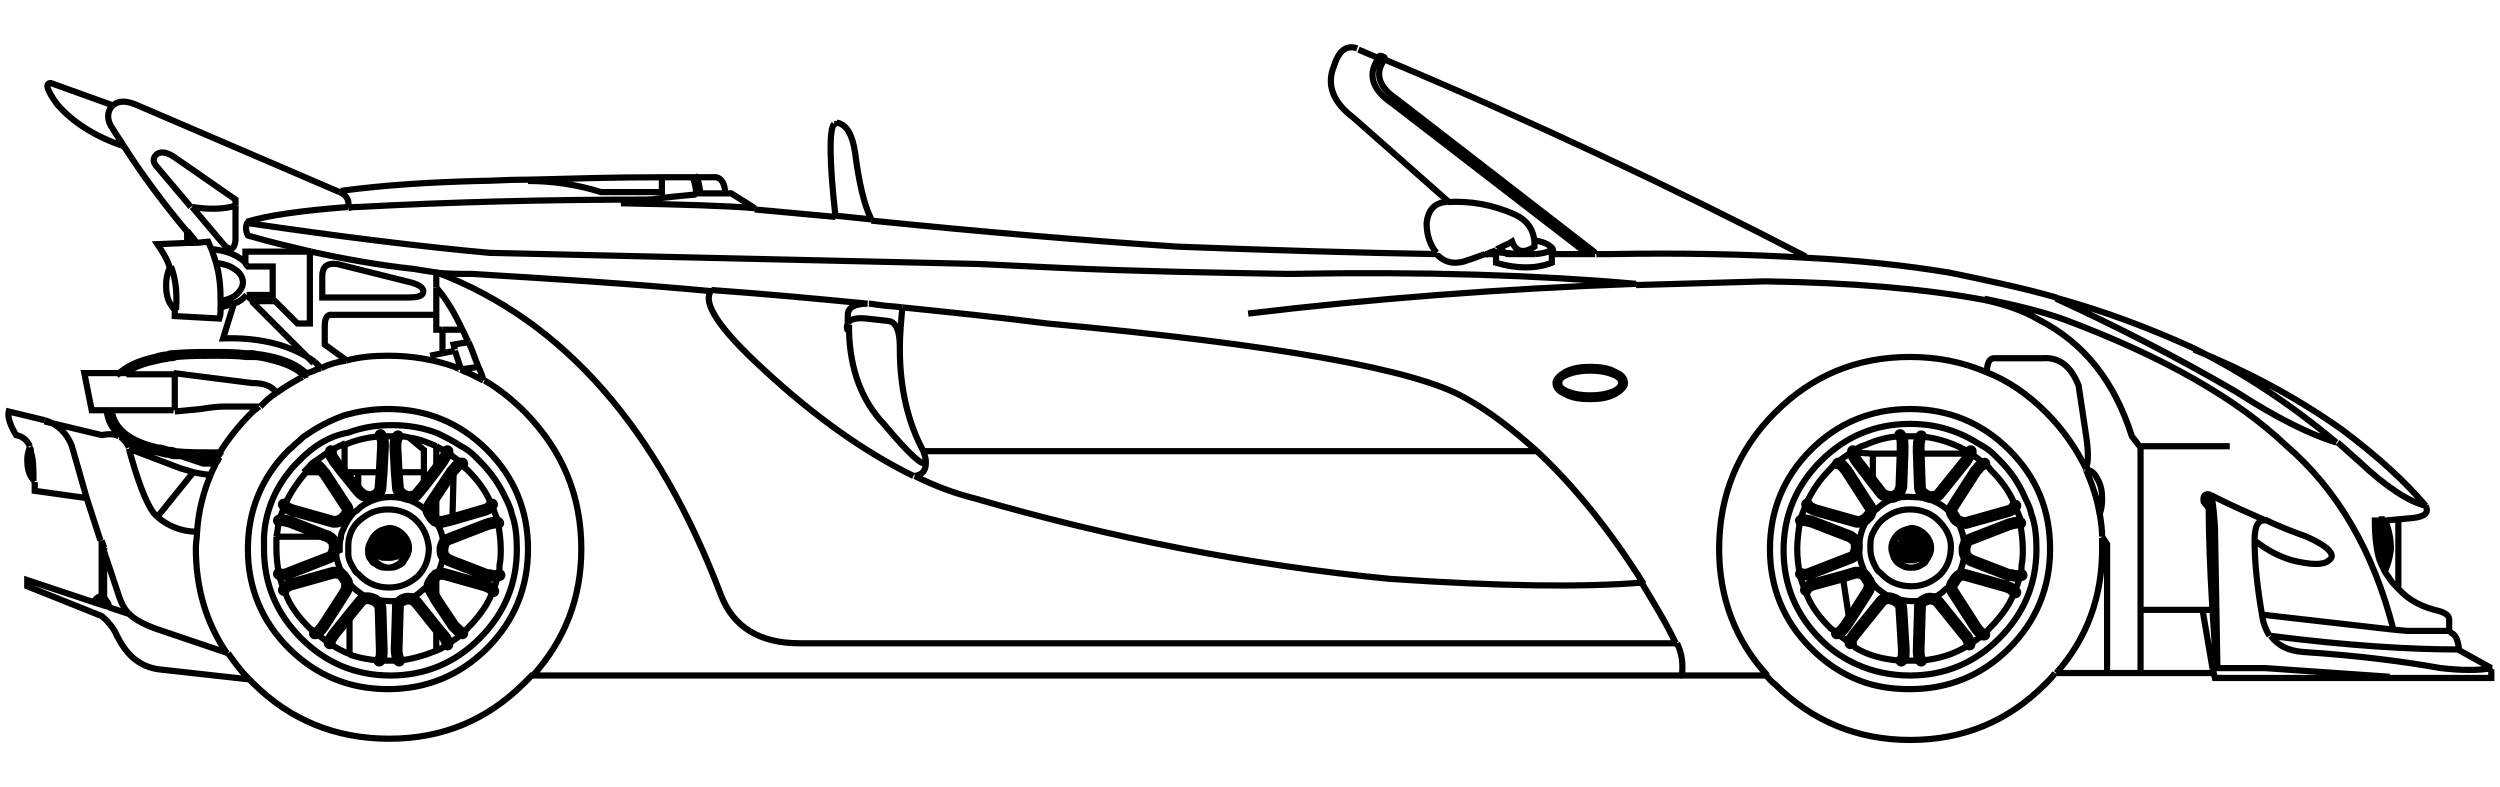
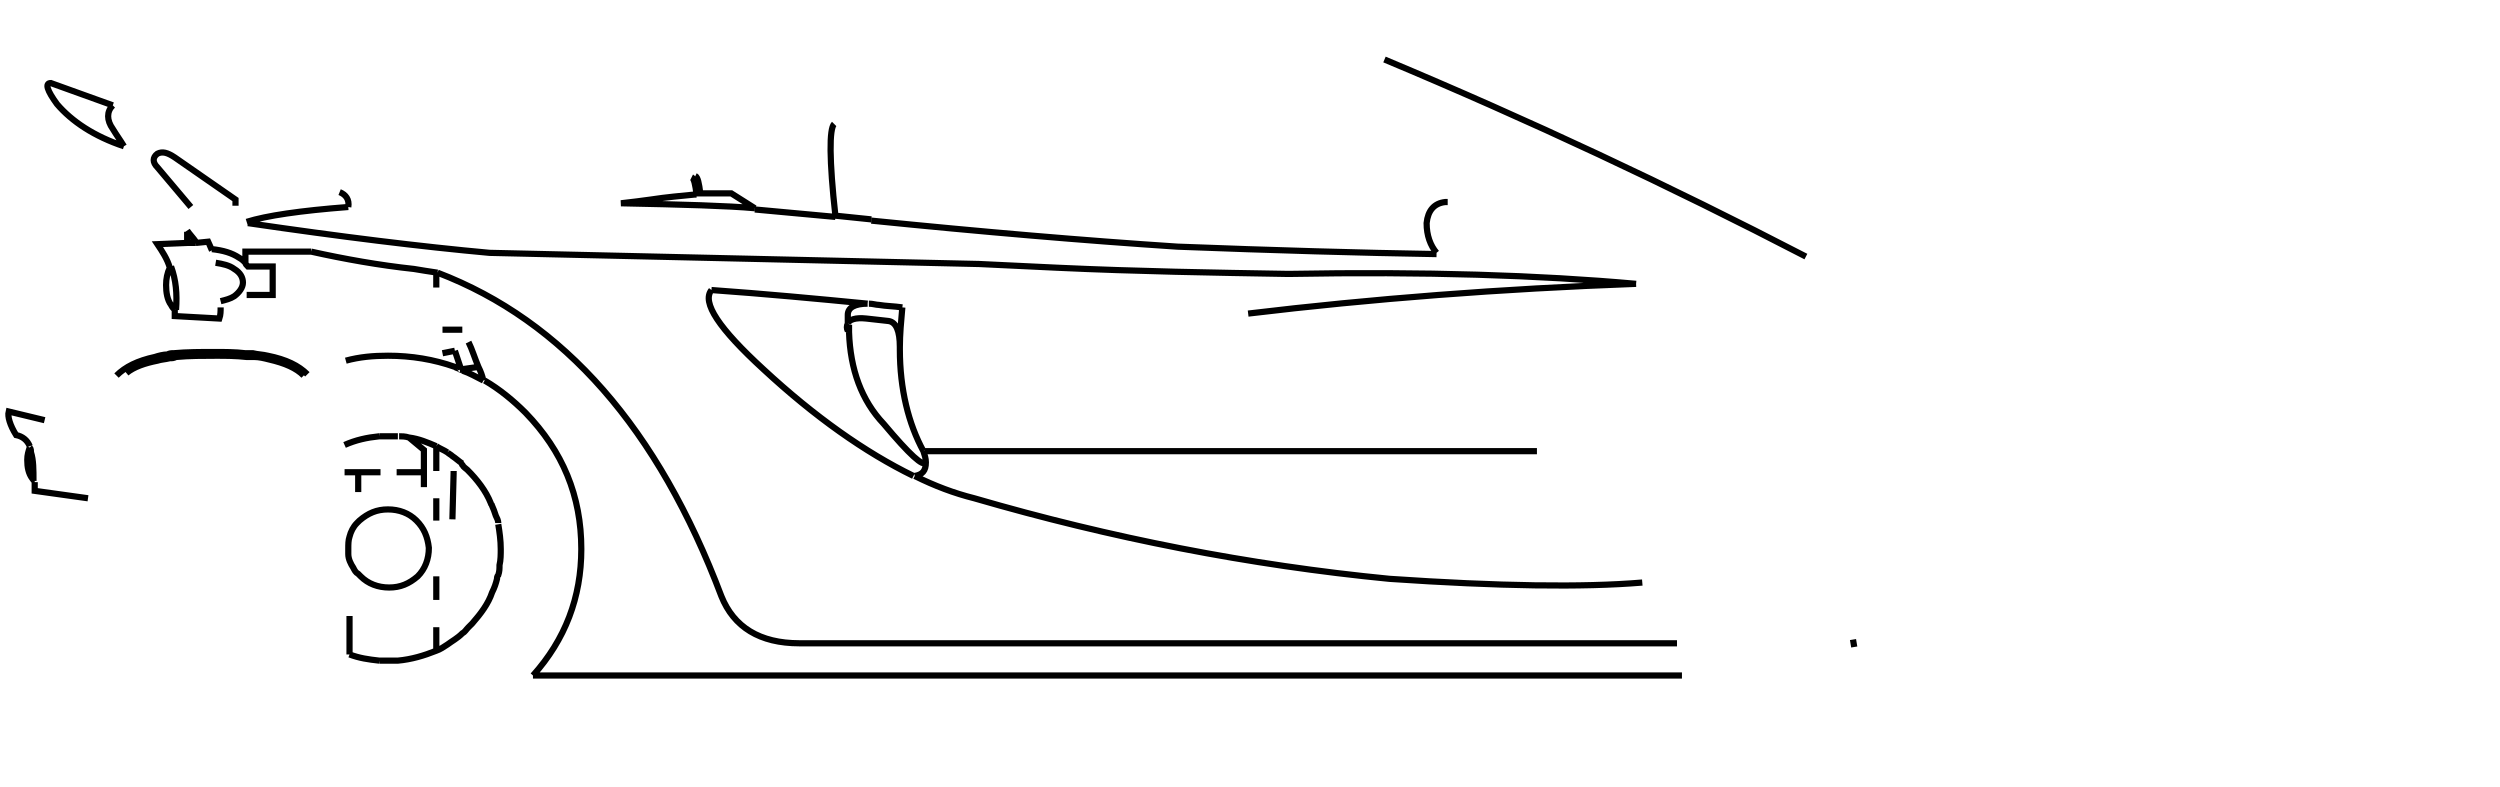
<svg xmlns="http://www.w3.org/2000/svg" version="1.1" id="Layer_1" x="0px" y="0px" viewBox="-196 389.4 201.7 63.5" style="enable-background:new -196 389.4 201.7 63.5;" xml:space="preserve">
  <g>
-     <path style="fill:none;stroke:#000000;stroke-width:0.5;" d="M-41.6,433C-41.6,433-41.6,433-41.6,433c0,0,0,0.1,0.1,0.1h0   c0,0,0,0,0,0C-41.6,433.1-41.6,433.1-41.6,433C-41.7,433-41.7,433-41.6,433C-41.7,433-41.7,433-41.6,433L-41.6,433L-41.6,433   L-41.6,433C-41.6,433-41.6,433-41.6,433z M-42.4,433c0,0,0.1-0.1,0.1-0.1c0,0,0.1-0.1,0.1-0.1c0,0,0.1-0.1,0.2-0.1   c0,0,0.1,0,0.2-0.1c0.1,0,0.2,0,0.3,0.1c0,0,0,0,0.1,0.1c0,0,0,0,0.1,0.1c0,0,0.1,0.1,0.1,0.1c0,0,0.1,0.1,0.1,0.1   c0.2,0.2,0.3,0.3,0.3,0.4c0,0,0,0,0.1,0.1c0,0,0.1,0.1,0.1,0.1c0,0.1,0.1,0.1,0.1,0.2c0,0.1,0,0.1-0.1,0.2c0,0-0.1,0.1-0.1,0.1   c0,0-0.1,0-0.1,0.1c0,0-0.1,0.1-0.2,0.1c-0.1,0-0.1,0-0.2,0.1c-0.1,0-0.2,0-0.3,0.1c-0.1,0-0.2,0-0.3,0h-0.1c0,0,0,0-0.1,0   c-0.1,0-0.2,0-0.4-0.1c-0.1,0-0.3-0.1-0.4-0.1c0,0-0.1-0.1-0.1-0.1c0,0-0.1-0.1-0.1-0.1c0,0-0.1-0.1-0.1-0.2c0-0.1,0-0.1,0-0.2   c0,0,0-0.1,0.1-0.1c0,0,0,0,0.1-0.1c0,0,0.1-0.1,0.2-0.3L-42.4,433z M-164.5,433.1L-164.5,433.1L-164.5,433.1   C-164.5,433-164.5,433.1-164.5,433.1C-164.5,433.1-164.5,433.1-164.5,433.1z M-164.5,433.2L-164.5,433.2L-164.5,433.2   C-164.5,433.2-164.5,433.2-164.5,433.2c0,0.1,0,0.1,0,0.1V433.2z M-164.7,433.2L-164.7,433.2l0.1,0.1v0.1c0,0,0,0,0,0c0,0,0,0,0,0   c0,0-0.1,0-0.1,0c0,0,0,0-0.1,0c0,0-0.1-0.1-0.1-0.1C-164.9,433.2-164.8,433.2-164.7,433.2C-164.8,433.2-164.7,433.2-164.7,433.2z    M-164.4,433.8C-164.4,433.8-164.4,433.8-164.4,433.8C-164.4,433.8-164.4,433.8-164.4,433.8C-164.5,433.8-164.5,433.8-164.4,433.8   c-0.1,0-0.1,0-0.1,0c0,0,0,0,0,0c0,0,0,0,0,0v0.1v0.1v0.1c0,0,0,0,0,0c0,0,0,0,0,0c0,0,0,0,0,0v0v0c0,0,0,0,0,0h0h-0.1h-0.1l0,0   c0,0,0,0,0,0l0,0c0,0,0,0,0,0c0,0,0,0,0,0v-0.2c0,0,0,0,0,0c0,0,0,0,0,0c0,0,0,0,0,0c0,0,0,0,0,0c0,0,0,0,0,0h0v0c0,0,0,0,0,0l0,0   h0h0h0L-164.4,433.8C-164.5,433.7-164.4,433.8-164.4,433.8C-164.4,433.8-164.4,433.8-164.4,433.8L-164.4,433.8z M-164,433.7   C-164,433.7-163.9,433.8-164,433.7c0.1,0.1,0.1,0.2,0.1,0.2c0,0,0,0.1-0.1,0.1c0,0,0,0,0,0c0,0,0,0-0.1,0c-0.1,0-0.1,0-0.2,0   c-0.1,0-0.1-0.1-0.1-0.2c0,0,0-0.1,0.1-0.1c0,0,0.1-0.1,0.2-0.1C-164.1,433.7-164,433.7-164,433.7z M-164.1,433.8   c0,0,0.1,0.1,0.1,0.2c0,0,0,0.1,0,0.1c0,0,0,0-0.1,0c0,0,0,0,0,0c-0.1,0-0.1-0.1-0.1-0.2v0c0,0,0,0,0,0   C-164.2,433.8-164.2,433.7-164.1,433.8C-164.1,433.7-164.1,433.7-164.1,433.8z M-163.9,433.6C-163.9,433.6-163.9,433.6-163.9,433.6   C-163.9,433.5-163.9,433.5-163.9,433.6c0.1-0.1,0.1-0.1,0.1-0.1c0,0,0,0,0,0c0,0,0,0,0,0l0,0c0,0,0,0,0,0c0,0,0,0,0.1,0.1   c0,0,0,0.1,0.1,0.1c0,0,0,0,0,0c0,0,0,0,0,0c0,0,0,0,0,0h0l0,0c0,0,0,0,0,0c0,0-0.1,0-0.1,0.1c0,0-0.1,0.1-0.1,0.1c0,0,0,0,0,0   c0,0,0,0,0,0c0,0,0,0,0,0c0,0,0,0,0,0s0,0,0,0c0,0,0,0,0,0c0,0,0.1,0,0.1,0c0,0,0,0,0.1-0.1v0v0   C-163.7,433.7-163.8,433.7-163.9,433.6C-163.8,433.6-163.8,433.6-163.9,433.6C-163.9,433.6-163.9,433.6-163.9,433.6L-163.9,433.6   L-163.9,433.6L-163.9,433.6z M-164.7,433L-164.7,433h0.1l0,0v0.1h-0.1h-0.1c0,0,0,0,0,0C-164.8,433.1-164.8,433.1-164.7,433   C-164.8,433-164.8,433-164.7,433C-164.8,433-164.8,433-164.7,433z M-164.5,433L-164.5,433C-164.5,433-164.5,433-164.5,433   C-164.5,433-164.5,433-164.5,433c0,0,0.1,0.1,0.1,0.2h0c0,0,0,0,0,0C-164.4,433.1-164.5,433.1-164.5,433   C-164.5,433-164.5,433-164.5,433C-164.5,433-164.5,433-164.5,433L-164.5,433L-164.5,433z M-164.8,432.8   C-164.7,432.8-164.7,432.8-164.8,432.8c0.1,0,0.2,0,0.2,0c0.1,0,0.1,0,0.2,0.1c0.1,0,0.1,0.1,0.2,0.2c0,0.1,0.1,0.2,0,0.3   c0,0,0,0.1,0,0.1c0,0,0,0,0,0.1l0,0c0,0,0,0,0,0c0,0,0,0,0.1,0h0l0,0c0,0,0,0,0,0h0h-0.1h-0.1v0c0,0,0,0,0,0c0,0,0,0,0,0   c0,0,0,0,0,0c0,0,0,0,0,0c0,0,0,0,0,0l0,0c-0.1,0.1-0.2,0.2-0.3,0.2c-0.1,0-0.2,0-0.4,0c-0.1,0-0.1-0.1-0.1-0.1c0,0,0,0,0,0v0   c0,0,0,0,0,0c0,0,0,0,0,0c0,0,0,0,0,0c0,0,0,0,0.1,0c0,0,0,0,0.1,0c0,0,0.1,0,0.1,0c0,0,0.1,0,0.1,0c0.1,0,0.1,0,0.2-0.1   c0.1-0.1,0.1-0.1,0.1-0.2c0,0,0,0,0,0c0,0,0,0,0,0h-0.1c0,0.1,0,0.2-0.1,0.2c0,0,0,0,0,0c0,0,0,0,0,0c0,0,0,0,0,0c0,0,0,0,0,0   c0,0,0,0,0,0h0h0h-0.2c0,0-0.1,0-0.1,0c0,0,0,0-0.1,0c0,0,0,0,0-0.1c0-0.1,0-0.1,0-0.2c0,0,0,0,0,0c0,0,0,0,0,0c0,0,0,0,0,0   c0,0,0-0.1,0-0.1c0,0,0,0,0-0.1c0,0,0,0,0.1,0h0.2h0.2c0,0,0,0,0,0c0,0,0,0,0,0v0c0,0,0,0,0,0c0,0,0,0.1,0.1,0.1c0,0,0,0,0,0h0   c0,0,0,0,0,0v0c0-0.1,0-0.2-0.1-0.2c-0.1,0-0.1-0.1-0.2-0.1C-164.7,432.8-164.8,432.8-164.8,432.8c-0.1,0.1-0.1,0.1-0.1,0.1   c0,0,0,0,0,0h0v0c0,0,0,0,0,0c0,0,0,0,0-0.1c0,0,0,0,0,0C-164.9,432.7-164.9,432.8-164.8,432.8   C-164.9,432.8-164.9,432.8-164.8,432.8C-164.8,432.8-164.8,432.8-164.8,432.8L-164.8,432.8C-164.8,432.8-164.8,432.8-164.8,432.8z    M-165.7,432.5c-0.3,0.3-0.5,0.7-0.5,1.1s0.2,0.8,0.5,1.1c0.3,0.3,0.7,0.5,1.1,0.5c0.4,0,0.8-0.2,1.1-0.5c0.3-0.3,0.5-0.7,0.5-1.1   s-0.2-0.8-0.5-1.1c-0.3-0.3-0.7-0.5-1.1-0.5C-165.1,432.1-165.4,432.2-165.7,432.5z M-165.8,433.6   C-165.8,433.6-165.8,433.6-165.8,433.6c0.1-0.1,0.1-0.1,0.1-0.2c0,0,0.1-0.1,0.2-0.3l0.2-0.3c0,0,0.1-0.1,0.1-0.1   c0,0,0.1-0.1,0.1-0.1c0,0,0.1-0.1,0.1-0.1c0.1,0,0.1,0,0.2-0.1c0.1,0,0.2,0,0.3,0.1c0,0,0,0,0.1,0.1c0,0,0,0,0.1,0.1   c0,0,0.1,0.1,0.1,0.1c0,0,0.1,0.1,0.1,0.1c0.2,0.2,0.3,0.3,0.3,0.4c0,0,0,0,0.1,0.1c0,0,0.1,0.1,0.1,0.1c0,0.1,0.1,0.1,0.1,0.2   c0,0.1,0,0.1-0.1,0.2c0,0,0,0.1-0.1,0.1c0,0-0.1,0-0.1,0.1c-0.1,0-0.1,0.1-0.2,0.1c0,0-0.1,0-0.2,0.1c-0.1,0-0.2,0-0.3,0.1   c-0.1,0-0.2,0-0.3,0h-0.1c0,0,0,0-0.1,0c-0.1,0-0.2,0-0.4-0.1c-0.1,0-0.3-0.1-0.4-0.1c0,0-0.1-0.1-0.1-0.1c0,0-0.1-0.1-0.1-0.1   c0,0-0.1-0.1-0.1-0.2C-165.8,433.8-165.8,433.7-165.8,433.6z M-165.2,433.7C-165.2,433.6-165.2,433.6-165.2,433.7c0,0,0.1,0,0.1,0   l0,0v0c0,0,0,0,0,0C-165.1,433.7-165.1,433.7-165.2,433.7C-165.1,433.7-165.1,433.7-165.2,433.7   C-165.1,433.7-165.1,433.7-165.2,433.7c0.1,0.1,0,0.1,0,0.2c0,0,0,0,0,0.1c0,0,0,0,0,0c0,0,0,0,0,0.1c0,0,0,0,0.1,0c0,0,0,0,0.1,0   c0,0,0,0,0,0c0,0,0,0,0-0.1c0,0,0-0.1,0-0.1c0,0,0,0,0,0c0,0,0,0,0,0c0,0,0,0,0,0v0c0,0,0,0,0,0h0c0.1,0,0.1,0,0.1,0c0,0,0,0,0,0   c0,0,0,0,0,0l0,0c0,0,0,0,0,0c0,0,0,0,0,0c0,0,0,0.1-0.1,0.2c0,0,0,0.1-0.1,0.1c0,0-0.1,0-0.1,0c0,0,0,0-0.1,0c0,0-0.1,0-0.1-0.1   c0,0,0-0.1,0-0.1C-165.2,433.9-165.2,433.8-165.2,433.7C-165.2,433.7-165.2,433.7-165.2,433.7   C-165.2,433.7-165.2,433.7-165.2,433.7C-165.2,433.7-165.2,433.7-165.2,433.7z M-165.4,433.6C-165.4,433.6-165.4,433.6-165.4,433.6   C-165.4,433.6-165.4,433.6-165.4,433.6c-0.1-0.1-0.1-0.1-0.1-0.1h-0.1h0l0,0l0,0c0,0,0,0,0,0c0,0,0,0,0,0c0,0,0,0,0,0c0,0,0,0,0,0   c0,0,0,0,0,0c0,0,0,0,0,0c0,0,0,0,0,0C-165.4,433.5-165.3,433.6-165.4,433.6C-165.3,433.7-165.3,433.7-165.4,433.6   c0,0.1,0,0.1,0,0.1h-0.1c0,0,0,0-0.1,0c0,0,0,0,0,0c0,0,0,0,0,0c0,0,0,0,0,0c0,0,0,0,0,0c0,0,0,0,0,0s0,0,0,0c0,0,0,0,0.1,0.1   c0,0,0.1,0,0.1,0h0c0,0,0,0,0,0c0,0,0,0,0,0c0,0,0,0,0,0c0,0,0,0,0,0s0,0,0,0c0,0,0,0,0,0c0,0-0.1,0-0.1,0c0,0-0.1,0-0.1-0.1   c0,0,0-0.1,0-0.1c0,0,0,0,0,0c0,0,0,0,0.1,0c0,0,0,0,0,0c0,0,0,0,0,0C-165.5,433.7-165.4,433.7-165.4,433.6   C-165.4,433.7-165.4,433.7-165.4,433.6C-165.4,433.7-165.4,433.7-165.4,433.6z M-165.7,433.4c0.1-0.1,0.1-0.1,0.1-0.2l0.3-0.3   c0.1-0.1,0.2-0.2,0.2-0.2c0,0,0.1-0.1,0.1-0.1c0,0,0,0,0.1-0.1c0.1-0.1,0.3-0.1,0.4-0.1c0.1,0,0.2,0.1,0.2,0.1c0,0,0,0,0.1,0.1   c0,0,0.1,0.1,0.1,0.1c0.1,0.1,0.2,0.2,0.3,0.3c0,0,0.1,0.1,0.3,0.4c0,0,0,0.1,0.1,0.1c0,0,0,0.1,0,0.1c0,0.1,0,0.2,0,0.3   c0,0.1-0.1,0.2-0.2,0.2c-0.1,0-0.1,0.1-0.2,0.1c-0.1,0-0.1,0-0.2,0.1c-0.1,0-0.3,0.1-0.4,0.1c-0.1,0-0.3,0-0.4,0c0,0,0,0-0.1,0   c0,0-0.1,0-0.1,0c-0.1,0-0.2,0-0.3-0.1c-0.1,0-0.2-0.1-0.3-0.1c0,0-0.1,0-0.1-0.1c0,0-0.1-0.1-0.1-0.1c-0.1-0.1-0.1-0.1-0.1-0.2   c0-0.1,0-0.2,0.1-0.2C-165.9,433.6-165.8,433.6-165.7,433.4C-165.8,433.5-165.8,433.5-165.7,433.4z M-165.7,432.6   c0.1-0.1,0.3-0.2,0.5-0.3c0.2-0.1,0.4-0.1,0.6-0.1c0.2,0,0.4,0,0.6,0.1c0.2,0.1,0.3,0.2,0.5,0.3c0.1,0.1,0.2,0.3,0.3,0.5   c0.1,0.2,0.1,0.4,0.1,0.6c0,0.2,0,0.4-0.1,0.6c-0.1,0.2-0.2,0.3-0.3,0.5c-0.1,0.1-0.3,0.2-0.5,0.3c-0.2,0.1-0.4,0.1-0.6,0.1   c-0.2,0-0.4,0-0.6-0.1c-0.2-0.1-0.3-0.2-0.5-0.3c-0.1-0.1-0.3-0.3-0.3-0.5c-0.1-0.2-0.1-0.4-0.1-0.6c0-0.2,0.1-0.4,0.1-0.5   C-165.9,432.9-165.8,432.7-165.7,432.6z M-165.7,432.6c0.1-0.1,0.3-0.2,0.5-0.3c0.2-0.1,0.4-0.1,0.6-0.1c0.2,0,0.4,0.1,0.5,0.1   c0.2,0.1,0.3,0.2,0.4,0.3c0.1,0.1,0.2,0.3,0.3,0.5c0.1,0.2,0.1,0.4,0.1,0.6c0,0.2,0,0.4-0.1,0.6c-0.1,0.2-0.2,0.3-0.3,0.5   c-0.1,0.1-0.3,0.2-0.5,0.3c-0.2,0.1-0.4,0.1-0.6,0.1c-0.2,0-0.4,0-0.6-0.1c-0.2-0.1-0.3-0.2-0.5-0.3c-0.1-0.1-0.2-0.3-0.3-0.4   c-0.1-0.2-0.1-0.4-0.1-0.5c0-0.2,0-0.4,0.1-0.6C-165.9,432.9-165.8,432.8-165.7,432.6z M-42.9,432.6c0.1-0.1,0.3-0.2,0.5-0.3   c0.2-0.1,0.4-0.1,0.6-0.1c0.2,0,0.4,0,0.6,0.1c0.2,0.1,0.3,0.2,0.5,0.3c0.1,0.1,0.2,0.3,0.3,0.5c0.1,0.2,0.1,0.4,0.1,0.6   c0,0.2,0,0.4-0.1,0.6c-0.1,0.2-0.2,0.3-0.3,0.5c-0.1,0.1-0.3,0.2-0.5,0.3c-0.2,0.1-0.4,0.1-0.6,0.1c-0.2,0-0.4,0-0.6-0.1   c-0.2-0.1-0.4-0.2-0.5-0.3c-0.1-0.1-0.3-0.3-0.3-0.5c-0.1-0.2-0.1-0.4-0.1-0.6c0-0.2,0.1-0.4,0.1-0.5   C-43.1,432.9-43,432.7-42.9,432.6z M-42.5,432.9c0.1-0.1,0.2-0.2,0.2-0.2c0,0,0.1-0.1,0.1-0.1c0,0,0,0,0.1-0.1   c0.1-0.1,0.3-0.1,0.4-0.1c0.1,0,0.2,0.1,0.2,0.1c0,0,0,0,0.1,0.1c0,0,0.1,0.1,0.1,0.1c0.1,0.1,0.2,0.2,0.3,0.3c0,0,0.1,0.1,0.4,0.4   c0,0,0,0.1,0.1,0.1c0,0,0,0.1,0.1,0.1c0,0.1,0,0.2,0,0.3c0,0.1-0.1,0.2-0.2,0.2c-0.1,0-0.1,0.1-0.2,0.1c-0.1,0-0.1,0-0.2,0.1   c-0.1,0-0.3,0.1-0.4,0.1c-0.1,0-0.3,0-0.4,0c0,0,0,0-0.1,0c0,0-0.1,0-0.1,0c-0.1,0-0.2,0-0.3-0.1c-0.1,0-0.2-0.1-0.3-0.1   c-0.1,0-0.1,0-0.1-0.1c0,0-0.1-0.1-0.1-0.1c-0.1-0.1-0.1-0.1-0.1-0.2c0-0.1,0-0.2,0-0.2c0,0,0-0.1,0.1-0.1c0,0,0-0.1,0.1-0.1   c0.1-0.1,0.1-0.1,0.1-0.2L-42.5,432.9z M-42.8,432.6c0.1-0.1,0.3-0.2,0.5-0.3c0.2-0.1,0.4-0.1,0.6-0.1c0.2,0,0.4,0.1,0.5,0.1   c0.2,0.1,0.3,0.2,0.5,0.3c0.1,0.1,0.2,0.3,0.3,0.5c0.1,0.2,0.1,0.4,0.1,0.6c0,0.2,0,0.4-0.1,0.6c-0.1,0.2-0.2,0.3-0.3,0.5   c-0.1,0.1-0.3,0.2-0.5,0.3c-0.2,0.1-0.4,0.1-0.6,0.1c-0.2,0-0.4,0-0.6-0.1c-0.2-0.1-0.3-0.2-0.5-0.3c-0.1-0.1-0.2-0.3-0.3-0.4   c-0.1-0.2-0.1-0.4-0.1-0.5c0-0.2,0-0.4,0.1-0.6C-43.1,432.9-43,432.8-42.8,432.6z M-42.2,433.5C-42.2,433.5-42.2,433.5-42.2,433.5   L-42.2,433.5C-42.2,433.4-42.2,433.4-42.2,433.5C-42.2,433.4-42.2,433.4-42.2,433.5C-42.2,433.4-42.2,433.4-42.2,433.5   c0.1,0,0.1,0,0.1,0c0,0,0,0,0.1,0c0,0,0.1,0,0.1,0c0,0,0.1,0,0.1,0c0.1,0,0.1,0,0.2-0.1c0.1-0.1,0.1-0.1,0.1-0.2c0,0,0,0,0,0   c0,0,0,0,0,0h-0.1c0,0.1,0,0.2-0.1,0.2c0,0,0,0,0,0c0,0,0,0,0,0c0,0,0,0,0,0c0,0,0,0,0,0c0,0,0,0,0,0h0h0h-0.2c0,0-0.1,0-0.1,0   c0,0-0.1,0-0.1,0c0,0,0,0,0-0.1c0-0.1,0-0.1,0-0.2c0,0,0,0,0,0c0,0,0,0,0,0c0,0,0,0,0,0c0,0-0.1-0.1,0-0.1c0,0,0,0,0-0.1   c0,0,0,0,0.1,0h0.2h0.2c0,0,0,0,0,0c0,0,0,0,0,0v0c0,0,0,0,0,0c0,0,0,0.1,0.1,0.1c0,0,0,0,0,0h0c0,0,0,0,0,0v0c0-0.1,0-0.2-0.1-0.2   c-0.1,0-0.1-0.1-0.2-0.1c-0.1,0-0.2,0-0.2,0c0,0,0,0,0,0c0,0,0,0,0,0h0v0c0,0,0,0,0,0c0,0,0,0,0-0.1c0,0,0,0,0,0c0,0,0,0,0,0   c0,0,0,0,0,0c0,0,0,0,0,0h0c0,0,0,0,0,0c0,0,0.1,0,0.1,0c0,0,0.1,0,0.1,0c0.1,0,0.1,0,0.2,0.1c0.1,0,0.1,0.1,0.2,0.2   c0,0.1,0,0.2,0,0.3c0,0,0,0.1,0,0.1c0,0,0,0,0,0.1l0,0c0,0,0,0,0,0c0,0,0,0,0.1,0h0l0,0c0,0,0,0,0,0h0h-0.1h-0.1v0c0,0,0,0,0,0   c0,0,0,0,0,0c0,0,0,0,0,0c0,0,0,0,0,0c0,0,0,0,0,0l0,0c-0.1,0.1-0.2,0.2-0.3,0.2c-0.1,0-0.2,0-0.4,0   C-42.1,433.5-42.2,433.5-42.2,433.5z M-42.4,433.7C-42.4,433.7-42.4,433.7-42.4,433.7C-42.4,433.7-42.4,433.7-42.4,433.7   C-42.4,433.6-42.4,433.6-42.4,433.7C-42.4,433.7-42.3,433.7-42.4,433.7l0.1,0v0C-42.3,433.7-42.3,433.7-42.4,433.7   C-42.3,433.7-42.3,433.7-42.4,433.7C-42.3,433.7-42.3,433.7-42.4,433.7C-42.3,433.7-42.3,433.7-42.4,433.7c0,0.1,0,0.1,0,0.1   c0,0,0,0,0,0.1c0,0,0,0,0,0c0,0,0,0,0,0.1c0,0,0,0,0.1,0c0,0,0,0,0.1,0c0,0,0,0,0,0c0,0,0,0,0-0.1c0,0,0-0.1,0-0.1c0,0,0,0,0,0   c0,0,0,0,0,0c0,0,0,0,0,0v0c0,0,0,0,0,0h0c0.1,0,0.1,0,0.1,0c0,0,0,0,0,0c0,0,0,0,0,0l0,0c0,0,0,0,0,0c0,0,0,0,0,0c0,0,0,0.1,0,0.2   c0,0,0,0.1-0.1,0.1c0,0-0.1,0-0.1,0c0,0-0.1,0-0.1,0c0,0-0.1,0-0.1-0.1c0,0,0-0.1,0-0.1C-42.4,433.9-42.4,433.8-42.4,433.7   C-42.4,433.7-42.4,433.7-42.4,433.7z M-42.5,433.6C-42.5,433.7-42.5,433.7-42.5,433.6c0,0.1-0.1,0.1-0.1,0.1h-0.1c0,0,0,0-0.1,0   c0,0,0,0,0,0c0,0,0,0,0,0c0,0,0,0,0,0c0,0,0,0,0,0c0,0,0,0,0,0s0,0,0,0c0,0,0,0,0.1,0.1c0,0,0.1,0,0.1,0h0c0,0,0,0,0,0c0,0,0,0,0,0   c0,0,0,0,0,0c0,0,0,0,0,0c0,0,0,0,0,0c0,0,0,0-0.1,0c0,0-0.1,0-0.1,0c0,0-0.1,0-0.1-0.1c0,0,0-0.1,0-0.1c0,0,0,0,0,0c0,0,0,0,0.1,0   c0,0,0,0,0,0c0,0,0,0,0,0C-42.6,433.7-42.6,433.7-42.5,433.6C-42.6,433.7-42.6,433.7-42.5,433.6C-42.5,433.7-42.5,433.7-42.5,433.6   c-0.1,0-0.1,0-0.1-0.1c0,0,0,0,0,0c0,0,0,0-0.1,0h-0.1h0l0,0l0,0c0,0,0,0,0,0c0,0,0,0,0,0c0,0,0,0,0,0c0,0,0,0,0,0c0,0,0,0,0,0   c0,0,0,0,0,0c0,0,0,0,0,0C-42.5,433.5-42.5,433.6-42.5,433.6z M-41.6,433.8C-41.6,433.8-41.6,433.8-41.6,433.8   C-41.6,433.8-41.6,433.8-41.6,433.8C-41.7,433.8-41.7,433.8-41.6,433.8c-0.1,0-0.1,0-0.1,0c0,0,0,0,0,0v0.1v0.1v0.1c0,0,0,0,0,0   c0,0,0,0,0,0c0,0,0,0,0,0v0v0c0,0,0,0,0,0h0h-0.1h-0.1l0,0c0,0,0,0,0,0l0,0c0,0,0,0,0,0c0,0,0,0,0,0v-0.2c0,0,0,0,0,0c0,0,0,0,0,0   c0,0,0,0,0,0c0,0,0,0,0,0c0,0,0,0,0,0h0v0c0,0,0,0,0,0l0,0h0h0h0L-41.6,433.8C-41.6,433.7-41.6,433.8-41.6,433.8   C-41.6,433.8-41.6,433.8-41.6,433.8L-41.6,433.8C-41.6,433.8-41.6,433.8-41.6,433.8z M-41.6,433.1L-41.6,433.1L-41.6,433.1   C-41.7,433-41.7,433.1-41.6,433.1C-41.7,433.1-41.7,433.1-41.6,433.1z M-41.7,433.2L-41.7,433.2L-41.7,433.2   C-41.6,433.2-41.6,433.2-41.7,433.2c0.1,0.1,0,0.1,0,0.1V433.2z M-42,433.2C-41.9,433.2-41.9,433.2-42,433.2l0.2,0v0.1v0.1   c0,0,0,0,0,0c0,0,0,0,0,0c0,0,0,0-0.1,0c0,0,0,0-0.1,0c0,0-0.1-0.1-0.1-0.1C-42,433.2-42,433.2-42,433.2z M-41.4,433.8   C-41.4,433.8-41.4,433.7-41.4,433.8c0.1-0.1,0.1-0.1,0.2,0c0,0,0.1,0.1,0.1,0.2c0,0,0,0.1,0,0.1c0,0,0,0-0.1,0c0,0,0,0-0.1,0   C-41.4,434-41.4,433.9-41.4,433.8L-41.4,433.8C-41.4,433.8-41.4,433.8-41.4,433.8z M-41.1,433.8c0,0,0,0.1,0,0.1c0,0,0,0.1-0.1,0.1   c0,0,0,0-0.1,0c0,0,0,0-0.1,0c-0.1,0-0.1,0-0.2,0c-0.1,0-0.1-0.1-0.1-0.2c0,0,0-0.1,0.1-0.1c0,0,0.1-0.1,0.2-0.1   C-41.2,433.7-41.2,433.7-41.1,433.8C-41.1,433.7-41.1,433.8-41.1,433.8z M-40.9,433.5C-40.9,433.5-40.9,433.5-40.9,433.5   C-40.9,433.5-40.9,433.5-40.9,433.5L-40.9,433.5C-40.9,433.5-40.9,433.5-40.9,433.5c0,0.1,0.1,0.1,0.1,0.2c0,0,0.1,0.1,0.1,0.1   c0,0,0,0,0,0c0,0,0,0,0,0c0,0,0,0,0,0h0l0,0c0,0,0,0,0,0c0,0-0.1,0-0.1,0.1c0,0-0.1,0.1-0.1,0.1c0,0,0,0,0,0c0,0,0,0,0,0   c0,0,0,0,0,0c0,0,0,0,0,0s0,0,0,0c0,0,0,0,0,0c0,0,0.1,0,0.1,0c0,0,0,0,0.1-0.1v0v0c0-0.1-0.1-0.1-0.1-0.2c0,0,0,0,0,0c0,0,0,0,0,0   h0l0,0v0c0,0,0,0,0,0C-41.1,433.5-41,433.5-40.9,433.5C-41,433.5-41,433.5-40.9,433.5z M-42,433.1C-42,433-42,433-42,433.1   C-42,433-41.9,433-42,433.1l0.1-0.1h0l0,0v0.1h-0.1L-42,433.1C-41.9,433.1-42,433.1-42,433.1C-42,433.1-42,433.1-42,433.1z    M-42.9,432.5c-0.3,0.3-0.5,0.7-0.5,1.1s0.2,0.8,0.5,1.1c0.3,0.3,0.7,0.5,1.1,0.5c0.4,0,0.8-0.2,1.1-0.5c0.3-0.3,0.5-0.7,0.5-1.1   s-0.2-0.8-0.5-1.1c-0.3-0.3-0.7-0.5-1.1-0.5C-42.2,432.1-42.6,432.2-42.9,432.5z" />
-     <path style="fill:none;stroke:#000000;stroke-width:0.95;stroke-linecap:round;stroke-linejoin:round;stroke-miterlimit:10;" d="   M-33,431.6C-33,431.6-33,431.6-33,431.6C-33,431.6-33,431.6-33,431.6c-0.2-0.1-0.5,0-0.9,0.1l-3.1,1.2c-0.3,0.1-0.4,0.3-0.5,0.7   c0,0.1,0,0.2,0,0.3c0,0.3,0.2,0.5,0.5,0.7l3.1,1.2c0.1,0,0.1,0,0.2,0c0.3,0.1,0.6,0.1,0.8,0 M-33.4,437.2c-0.1-0.1-0.3-0.3-0.5-0.4   c-0.1,0-0.2-0.1-0.3-0.1l-3.2-0.9c-0.3-0.1-0.6,0-0.8,0.3c-0.1,0.1-0.1,0.2-0.2,0.3c-0.2,0.3-0.2,0.5,0,0.8l1.8,2.8   c0.2,0.3,0.4,0.5,0.6,0.6c0,0,0,0,0.1,0 M-158.7,426.8C-158.7,426.8-158.7,426.8-158.7,426.8c-0.1,0-0.1,0-0.2,0   c-0.2,0.1-0.3,0.3-0.5,0.5l-0.1,0.1l-1.4,2.1l-0.4,0.6c-0.2,0.3-0.2,0.5,0,0.8c0.1,0.1,0.1,0.2,0.2,0.3c0.1,0.1,0.1,0.1,0.2,0.2   c0.2,0.1,0.4,0.1,0.6,0.1l0.8-0.2l2.4-0.7c0.4-0.1,0.6-0.2,0.7-0.4c0,0,0.1-0.1,0.1-0.1 M-163.9,424.6L-163.9,424.6   c-0.1,0.1-0.2,0.4-0.2,0.8v0l0.1,2l0.1,1.3c0,0.3,0.2,0.5,0.5,0.7c0.1,0,0.2,0.1,0.3,0.1c0.3,0,0.6,0,0.8-0.3l0.5-0.6l1-1.3   l0.5-0.7c0.2-0.3,0.3-0.5,0.4-0.7c0,0,0-0.1,0-0.1c0,0,0,0,0,0 M-159.9,441.4c0-0.2-0.1-0.5-0.4-0.8l-0.5-0.6l-1.6-2   c-0.2-0.2-0.4-0.3-0.6-0.3c-0.1,0-0.1,0-0.2,0c-0.1,0-0.2,0.1-0.3,0.1c-0.2,0.1-0.4,0.3-0.4,0.5c0,0.1,0,0.1,0,0.2l-0.1,3.3   c0,0.4,0.1,0.7,0.2,0.9 M-155.8,431.6C-155.8,431.6-155.8,431.6-155.8,431.6C-155.8,431.6-155.8,431.6-155.8,431.6   c-0.2-0.1-0.5,0-0.9,0.1l-3.1,1.2c-0.3,0.1-0.4,0.3-0.5,0.7c0,0.1,0,0.2,0,0.3c0,0.3,0.2,0.5,0.5,0.7l3.1,1.2c0.1,0,0.1,0,0.2,0   c0.3,0.1,0.6,0.1,0.8,0 M-37.1,441.4c0-0.2-0.1-0.5-0.4-0.8l-2.1-2.6c-0.2-0.2-0.4-0.3-0.6-0.3c-0.1,0-0.1,0-0.2,0   c-0.1,0-0.2,0.1-0.3,0.1c-0.2,0.1-0.4,0.3-0.4,0.5c0,0.1,0,0.1,0,0.2l-0.1,3.3c0,0.4,0,0.7,0.2,0.9 M-42.6,442.7L-42.6,442.7   c0.2-0.2,0.2-0.4,0.2-0.9l-0.2-3.3c0-0.3-0.2-0.5-0.5-0.7c-0.1,0-0.2-0.1-0.3-0.1c-0.3-0.1-0.6,0-0.8,0.2l-2.1,2.6   c-0.1,0.1-0.2,0.3-0.3,0.4c-0.1,0.2-0.1,0.3-0.1,0.4 M-158.7,440.5C-158.8,440.5-158.8,440.5-158.7,440.5c-0.2-0.1-0.4-0.3-0.7-0.6   l-1.4-2.1l-0.4-0.7c-0.2-0.3-0.2-0.5,0-0.8c0.1-0.1,0.1-0.2,0.2-0.3c0.1-0.1,0.2-0.1,0.2-0.2c0.2-0.1,0.4-0.1,0.6-0.1l3.2,0.9   c0.1,0,0.2,0.1,0.3,0.1c0.2,0.1,0.4,0.2,0.5,0.4 M-47.8,440.5c0.2,0,0.4-0.2,0.7-0.6l0.4-0.6l1.4-2.2c0.1-0.2,0.2-0.4,0.1-0.7   c0,0,0-0.1-0.1-0.2c-0.1-0.1-0.1-0.2-0.2-0.3c0,0-0.1-0.1-0.1-0.1c-0.2-0.2-0.4-0.2-0.7-0.2l-1,0.3l-2.2,0.6   c-0.5,0.1-0.7,0.3-0.8,0.5 M-173.1,430.1c0.1,0.2,0.4,0.4,0.8,0.5l3.2,0.9c0.2,0,0.4,0,0.5-0.1c0.1,0,0.2-0.1,0.3-0.2   c0,0,0.1-0.1,0.1-0.1c0,0,0.1-0.1,0.1-0.1c0.2-0.3,0.2-0.6,0-0.8l-1.7-2.6l-0.1-0.1c-0.3-0.4-0.5-0.6-0.7-0.6 M-169.3,425.8   c0,0.1,0,0.2,0,0.2c0,0.2,0.2,0.4,0.3,0.6l0.6,0.8l1.3,1.6l0.2,0.2c0.2,0.2,0.5,0.3,0.8,0.3c0.1,0,0.2,0,0.3-0.1   c0.3-0.1,0.5-0.4,0.5-0.7l0.1-1.3l0.1-2v-0.2c0-0.4-0.1-0.6-0.2-0.7h0 M-50.7,435.7c0.2,0.1,0.5,0.1,0.9-0.1l3.1-1.2   c0.3-0.1,0.4-0.3,0.5-0.7c0-0.1,0-0.2,0-0.3c0-0.3-0.2-0.5-0.5-0.7h0l-3.1-1.2c-0.4-0.1-0.8-0.2-0.9-0.1 M-50.2,430.1   c0.1,0.2,0.4,0.4,0.8,0.5l3.2,0.9c0.2,0,0.4,0,0.5-0.1c0.1,0,0.2-0.1,0.3-0.2c0,0,0.1-0.1,0.1-0.1c0,0,0.1-0.1,0.1-0.1   c0.2-0.3,0.2-0.6,0-0.8l-1.8-2.8c-0.3-0.4-0.5-0.6-0.7-0.6 M-35.9,426.8c0,0-0.1,0-0.2,0.1c-0.2,0.1-0.3,0.3-0.5,0.5l-1.8,2.8   c-0.2,0.3-0.2,0.5,0,0.8c0.1,0.1,0.1,0.2,0.2,0.3c0.2,0.2,0.5,0.3,0.8,0.3l3.2-0.9c0.4-0.1,0.6-0.2,0.7-0.4c0,0,0.1-0.1,0.1-0.1    M-46.5,425.8c0,0.1,0,0.2,0,0.2c0,0.2,0.2,0.4,0.3,0.6l1.3,1.7l0.7,0.9c0.2,0.2,0.5,0.3,0.8,0.3c0.1,0,0.2,0,0.3-0.1   c0.3-0.1,0.4-0.4,0.5-0.7l0.1-2.8l0-0.5v-0.2c0-0.4-0.1-0.6-0.2-0.7h0 M-41,424.6L-41,424.6c-0.1,0.1-0.2,0.4-0.2,0.8v0l0,0.5   l0.1,2.8c0,0.3,0.2,0.5,0.5,0.7c0.1,0,0.2,0.1,0.3,0.1c0.3,0,0.6,0,0.8-0.3l2.1-2.6c0.2-0.3,0.3-0.5,0.4-0.7c0,0,0,0,0,0   c0,0,0-0.1,0-0.1l0,0 M-165.4,442.7L-165.4,442.7c0.2-0.2,0.2-0.4,0.2-0.9l-0.1-3.3c0-0.3-0.2-0.5-0.5-0.7c-0.1,0-0.2-0.1-0.3-0.1   c-0.3-0.1-0.6,0-0.8,0.2l-0.9,1.1l-1.2,1.5c-0.3,0.4-0.4,0.6-0.4,0.8 M-170.6,440.5c0.2,0,0.4-0.2,0.7-0.6l1.8-2.8   c0.1-0.2,0.1-0.4,0.1-0.7c0,0,0-0.1-0.1-0.2c-0.1-0.1-0.1-0.2-0.2-0.3c0,0-0.1-0.1-0.1-0.1c-0.2-0.2-0.4-0.2-0.7-0.2l-3.2,0.9   c-0.5,0.1-0.7,0.3-0.8,0.5 M-173.5,435.7c0.2,0.1,0.5,0.1,0.9-0.1l3.1-1.2c0.3-0.1,0.4-0.3,0.5-0.7c0-0.1,0-0.2,0-0.3   c0-0.3-0.2-0.5-0.5-0.7h0l-0.3-0.1l-2.8-1.1c-0.4-0.1-0.8-0.2-0.9-0.1" />
-     <path style="fill:none;stroke:#000000;stroke-width:0.5;" d="M-171.6,419.8c-0.7,0.4-1.4,0.8-2.1,1.3 M-168.2,427.5v-2.2    M-178.3,426.3h-0.6c-0.8,0-1.7,0-2.5-0.1 M-185.8,419.5l-0.7,0 M-186,424.9c-0.1-0.1-0.3-0.3-0.4-0.3 M-187.4,422.5   c0.1,0.8,0.4,1.5,1.1,2 M-187.4,422.5h0.5 M-186.5,419.5l-2.7,0l0.6,3h1.2 M-186.4,424.6c-0.4-0.2-0.8-0.2-1.4-0.1l-4.6-1.1    M-181.9,419.6l-0.3,0l-3.6,0 M-181.9,422.5v-3 M-181.4,426.2c-0.2,0-0.3,0-0.4,0h0c-0.2,0-0.4,0-0.5-0.1h0c-0.3,0-0.6-0.1-1-0.2h0   c-1.1-0.2-1.9-0.6-2.6-1 M-178.6,426.8h-1l-1.8-0.6 M-180.4,427.5c-0.3-0.1-0.6-0.2-1-0.3l-4.2-1.6 M-183.3,431.1   c-0.1-0.1-0.2-0.2-0.3-0.3c-0.6-0.8-1.3-2.6-2-5.2 M-183.3,431.1l2.9-3.6 M-185.6,425.5L-185.6,425.5c-0.1-0.2-0.2-0.4-0.4-0.6    M-189,429.6l-1.2-4.2c-0.4-1.1-1.2-1.8-2.2-2.1 M-187,422.5h5 M-177,406c-1,0.3-2.2,0.3-3.5,0.1 M-175.7,413.7l5,5 M-168.1,418.5   c-0.7,0.1-1.4,0.3-2,0.6 M-179,427.7c-0.4,0-0.9-0.1-1.4-0.2 M-187.6,433.6l-0.2-0.6 M-187.2,438.4c0-0.2-0.1-0.4-0.2-0.5   c-0.1-0.2-0.2-0.3-0.3-0.3 M-187.8,437.5L-187.8,437.5c-0.2,0-0.4,0.1-0.6,0.4c0,0,0,0.1,0,0.1 M-188.4,438l0.6,0.2 M-187.8,437.5   v0.7 M-187.6,437.6c-0.1,0-0.1-0.1-0.2-0.1 M-187.8,438.2l0.7,0.2 M-187.8,433v4.5 M-187.6,437.6v-4 M-185.4,439.1   c-0.5-0.4-0.8-1-1-1.6l-1.3-3.9 M-180.1,432.3c0,0.4-0.1,0.9-0.1,1.3c0,3.2,0.8,6,2.5,8.5 M-188.4,438l-5.4-1.8v0.5l5.5,2.2   c0.2,0.1,0.3,0.1,0.5,0.2c0.2,0.2,0.4,0.3,0.6,0.6c0.2,0.2,0.4,0.5,0.6,0.9c0,0.1,0.1,0.2,0.1,0.2c0.8,1.6,1.9,2.4,3.3,2.6l7.2,0.8    M-177.6,442.1l-5.9-2c-0.8-0.3-1.4-0.6-1.9-1 M-187.2,438.4l1.8,0.6 M-173.7,432.7c0,0.3,0,0.6,0,1c0,0.7,0.1,1.4,0.2,2   c0.1,0.5,0.3,1,0.5,1.5c0.4,1.1,1.1,2,2,2.9c0.2,0.1,0.3,0.3,0.5,0.4c0,0,0,0,0,0c0.4,0.3,0.8,0.6,1.2,0.9c0,0,0,0,0,0   c0.5,0.3,1,0.6,1.6,0.8 M-168.9,433.8c0,0.5,0.1,0.9,0.3,1.4c0.2,0.4,0.4,0.9,0.8,1.3c0.1,0.1,0.1,0.1,0.2,0.2   c0.1,0.1,0.1,0.1,0.2,0.2c0.4,0.3,0.7,0.6,1.2,0.7c0.5,0.2,1.1,0.3,1.7,0.3h0.2c0.5,0,1-0.1,1.5-0.3c0.3-0.1,0.6-0.3,0.9-0.6   c0.1-0.1,0.3-0.2,0.4-0.3c0.4-0.4,0.7-0.8,0.9-1.2c0.2-0.5,0.4-1.1,0.4-1.8c0-0.6-0.1-1.2-0.4-1.8c-0.2-0.4-0.5-0.8-0.9-1.2   c-0.8-0.8-1.8-1.2-3-1.2c-0.9,0-1.7,0.3-2.4,0.8c0,0-0.1,0.1-0.1,0.1c-0.1,0.1-0.2,0.2-0.4,0.3c0,0,0,0,0,0   c-0.4,0.4-0.7,0.9-0.9,1.4c-0.1,0.2-0.2,0.4-0.2,0.7c-0.1,0.3-0.1,0.6-0.1,1V433.8z M-178.3,426.3c-0.1,0.2-0.2,0.4-0.3,0.5    M-178.6,426.8c-0.1,0.3-0.3,0.6-0.4,0.9 M-176,444.1c0.1,0.1,0.3,0.3,0.4,0.4c3,3,6.7,4.5,11,4.5c4.3,0,7.9-1.5,10.9-4.5   c0.2-0.2,0.5-0.5,0.7-0.7 M-177.6,442.1c0.5,0.7,1,1.4,1.6,2 M-169.8,432.7h-3.9 M-189,429.6l1.1,3.4 M-179,427.7   c-0.6,1.4-1,3-1.1,4.6 M-180.1,432.3c-1.3,0-2.4-0.5-3.2-1.2 M-180.9,408.1c-2-2.4-3.7-4.7-5.1-6.9 M-84.3,394.2c0,0,0-0.1,0-0.1   c0-0.1,0-0.1-0.1-0.1c0,0-0.1-0.1-0.2-0.1c-0.1,0-0.1,0-0.2,0.1c0,0,0,0,0,0 M-67.3,409.9C-67.3,409.9-67.3,409.9-67.3,409.9   c0-0.1,0-0.1-0.1-0.2l-15.9-12.3c0,0,0,0,0,0c-1.5-1-1.8-2.1-1-3.2c0,0,0,0,0,0 M-84.7,394.1c-0.6-0.2-1.2-0.5-1.7-0.7    M-86.5,393.3c-0.9-0.3-1.5,0.2-1.9,1.5c-0.6,1.5,0,2.9,1.6,4.1l7.7,6.8 M-67.9,409.9l-15.7-12.1c-1.8-1.2-2.1-2.5-1.1-3.8    M-128.5,399.4l-0.2,0 M-128.5,399.4c-0.1,0-0.2,0-0.2,0 M-125.7,407.1c-0.6-1.2-1-3-1.3-5.3c-0.2-1.5-0.7-2.4-1.5-2.5 M-137.5,405   c0-0.8-0.3-1.2-0.7-1.3h-1.7 M-140.2,403.7h-0.2c-0.8,0-1.5,0-2.3,0 M-142.6,403.7v1.2h-4.9c-1.9-0.6-3.9-0.9-5.9-0.9    M-139.9,403.7h-0.3 M-153.5,403.9l-0.4,0c-1.2,0-2.4,0.1-3.5,0.1c-3.7,0.1-7.4,0.3-11.1,0.8 M-142.6,403.7   c-3.6,0-7.2,0.1-10.9,0.2 M-75.3,409.9v-0.4 M-75,409.4c-0.1,0-0.2,0.1-0.2,0.1 M-74.6,409.8l0.2,0.1c0.4,0,0.9,0,1.3,0    M-75.3,409.6c0.1,0.1,0.3,0.2,0.6,0.2 M-75,409.4l0.4,0.4 M-75.3,409.9v0.7c1.7,0.5,3.2,0.5,4.5,0v-0.7 M-73.2,409.9   c-0.6,0-1.1-0.1-1.5-0.1 M-72.2,408.9c0,0.1,0,0.3,0,0.4c-0.9,0.6-1.5,0.4-1.8-0.4c-0.3,0.2-0.7,0.3-1,0.5 M-76.2,409.9   c-0.5,0.2-1.1,0.4-1.7,0.6c-0.8,0.2-1.4,0.1-2-0.4c-0.1-0.1-0.2-0.2-0.2-0.3 M-76.2,409.9c0.3,0,0.6,0,0.9,0 M-75.3,409.6   c-0.3,0.1-0.6,0.2-0.9,0.4 M-67.3,409.9l-0.6,0 M-70.9,409.3c0.2,0.3-0.2,0.5-1.2,0.6 M-70.9,409.3c-0.2-0.2-0.6-0.4-1.3-0.5    M-70.7,409.9v-0.2c0-0.1,0-0.3-0.2-0.4 M-72.1,409.9c-0.1,0-0.2,0-0.4,0c-0.2,0-0.5,0-0.7,0 M-70.7,409.9c1,0,1.9,0,2.8,0    M-73.2,409.9c0.4,0,0.7,0,1,0 M-72.2,408.9c-0.1-1.1-0.7-1.8-1.6-2.2c-1.8-0.8-3.6-1.1-5.4-1 M-30.1,413.4   C-30.2,413.4-30.2,413.4-30.1,413.4c-2.8-0.8-5.7-1.4-8.6-2c-3.6-0.6-7.5-1-11.5-1.2h0c-5-0.3-10.3-0.4-15.9-0.3h-0.2l-0.9,0    M-65.2,420.3c0-0.3-0.2-0.5-0.7-0.7c-0.5-0.2-1.1-0.3-1.8-0.3c-0.7,0-1.3,0.1-1.8,0.3c-0.5,0.2-0.7,0.4-0.7,0.7   c0,0.3,0.2,0.5,0.7,0.7c0.5,0.2,1.1,0.3,1.8,0.3c0.7,0,1.3-0.1,1.8-0.3C-65.4,420.8-65.2,420.5-65.2,420.3z M-64.9,420.3   c0-0.4-0.3-0.7-0.8-0.9c-0.5-0.3-1.2-0.4-2-0.4c-0.8,0-1.4,0.1-2,0.4c-0.5,0.3-0.8,0.6-0.8,0.9c0,0.4,0.3,0.7,0.8,0.9   c0.5,0.3,1.2,0.4,2,0.4c0.8,0,1.4-0.1,2-0.4C-65.2,420.9-64.9,420.6-64.9,420.3z M-123.2,414.2c3.9,0.4,7.8,0.8,11.7,1.3   c18.5,1.7,29.7,3.7,33.7,6c2,1.1,3.9,2.6,5.8,4.3 M-187,422.5c0.2,1.5,1.5,2.5,3.7,3h0c0.3,0,0.6,0.1,0.9,0.2c0.2,0,0.4,0,0.5,0.1   l0,0c1,0.1,2,0.1,2.9,0.1c0.3,0,0.5,0,0.8,0 M-37.1,425.9c-1-0.6-2.1-1-3.2-1.2c-0.2,0-0.5-0.1-0.7-0.1 M-42.5,424.6   c0.2,0,0.5,0,0.7,0c0.1,0,0.3,0,0.4,0c0.1,0,0.2,0,0.4,0 M-178.1,425.8c-0.1,0.1-0.2,0.3-0.3,0.4 M-41.2,426h4.1h0 M-37.1,425.9   c0,0,0.1,0.1,0.1,0.1c0.1,0.1,0.2,0.1,0.3,0.2c0.3,0.2,0.5,0.4,0.8,0.6c0,0,0,0,0,0c0,0,0.1,0,0.1,0.1c0.1,0.1,0.3,0.2,0.4,0.4   c0.8,0.8,1.5,1.7,1.9,2.7c0,0.1,0.1,0.1,0.1,0.2c0.1,0.3,0.2,0.6,0.3,0.8c0.1,0.2,0.1,0.4,0.2,0.6v0 M-169.8,427.5h-1.5    M-34.7,426.5c-0.1-0.1-0.3-0.3-0.4-0.4c-0.3-0.3-0.7-0.6-1.1-0.8c-1.7-1.1-3.5-1.7-5.7-1.7c-2.8,0-5.2,1-7.2,3c-2,2-3,4.4-3,7.2   s1,5.2,3,7.2c0.9,0.9,1.8,1.5,2.9,2c1.3,0.6,2.8,0.9,4.3,0.9c2.8,0,5.2-1,7.2-3c2-2,3-4.4,3-7.2c0-1-0.1-2-0.4-2.8   c-0.1-0.5-0.3-0.9-0.5-1.3C-33.1,428.4-33.8,427.4-34.7,426.5z M-44.9,426l0,2.4 M-42.4,426h-2.5 M-39.6,431.4   c-0.6-0.6-1.4-0.9-2.3-0.9c-0.9,0-1.6,0.3-2.3,0.9c-0.3,0.3-0.5,0.6-0.7,1c-0.2,0.4-0.2,0.8-0.2,1.2c0,0.5,0.1,0.9,0.3,1.3   c0,0.1,0.1,0.1,0.1,0.2c0.1,0.2,0.2,0.4,0.4,0.5c0.1,0.1,0.1,0.1,0.2,0.2c0.6,0.6,1.4,0.9,2.3,0.9c0.9,0,1.6-0.3,2.3-0.9   c0.6-0.6,0.9-1.4,0.9-2.3C-38.6,432.7-39,432-39.6,431.4z M-44.4,430.3c-0.1,0.1-0.2,0.2-0.4,0.3c0,0,0,0,0,0   c-0.4,0.4-0.7,0.9-0.9,1.4c-0.2,0.5-0.3,1-0.3,1.6v0.2c0,0.5,0.1,0.9,0.3,1.4c0.2,0.5,0.5,1,1,1.5c0,0,0,0,0.1,0.1   c0,0,0.1,0.1,0.1,0.1c0.4,0.3,0.7,0.6,1.2,0.7c0.5,0.2,1.1,0.3,1.6,0.3h0.2c0.5,0,1-0.1,1.5-0.3c0.3-0.1,0.6-0.3,0.9-0.6   c0.1-0.1,0.3-0.2,0.4-0.3c0.8-0.8,1.2-1.8,1.2-3c0-1.2-0.4-2.2-1.2-3c-0.8-0.8-1.8-1.2-3-1.2C-42.8,429.4-43.7,429.7-44.4,430.3z    M-33.9,425.7c-2.2-2.2-4.9-3.3-8-3.3s-5.8,1.1-8,3.3c-2.2,2.2-3.3,4.9-3.3,8c0,3.1,1.1,5.8,3.3,8c1.2,1.2,2.4,2,3.9,2.6   c1.3,0.5,2.6,0.7,4.1,0.7c3.1,0,5.8-1.1,8-3.3c2.2-2.2,3.3-4.9,3.3-8C-30.6,430.5-31.7,427.9-33.9,425.7z M-46.5,425.8   c-0.1,0.1-0.2,0.1-0.3,0.2c-0.3,0.2-0.7,0.5-1,0.7c-0.2,0.1-0.3,0.3-0.5,0.5c-0.9,0.9-1.5,1.8-2,2.9c-0.2,0.5-0.4,1-0.5,1.5   c-0.1,0.7-0.2,1.4-0.2,2.1c0,0.7,0.1,1.4,0.2,2c0.1,0.5,0.3,1,0.5,1.5c0.4,1.1,1.1,2,2,2.9c0.2,0.1,0.3,0.3,0.5,0.4c0,0,0,0,0,0   c0.4,0.3,0.8,0.6,1.2,0.9c0,0,0,0,0,0c0.1,0,0.1,0.1,0.2,0.1 M-171.3,427.5c-0.7,0.8-1.3,1.7-1.7,2.6c-0.2,0.5-0.4,1-0.5,1.5   c-0.1,0.4-0.1,0.7-0.2,1.1 M-168.3,427.5h0.2 M-46.5,425.8c0.3-0.2,0.6-0.4,1-0.5c0.9-0.4,1.9-0.7,3-0.7 M-35.9,413.6   c-4.8-0.9-10.7-1.4-17.7-1.5c-3.5,0.1-7,0.2-10.4,0.3 M-35.8,419.4c-1.9-0.8-3.9-1.2-6.1-1.2c-4.3,0-7.9,1.5-10.9,4.5   c-3,3-4.5,6.7-4.5,11c0,3.9,1.3,7.4,3.9,10.2 M-27.7,427.2c0.2-0.5,0.2-1.4,0-2.7l-0.6-4c-0.6-1.5-1.5-2.3-2.9-2.2h-3.9   c-0.4,0-0.6,0.4-0.6,1.2 M-44.9,426l-1.7-0.1 M-171.8,426.5c-0.3,0.3-0.6,0.6-0.9,1c-1.2,1.5-1.9,3.3-2,5.2c0,0.3,0,0.6,0,1   c0,2.8,1,5.2,3,7.2c2,2,4.4,3,7.2,3s5.2-1,7.2-3c2-2,3-4.4,3-7.2c0-1-0.1-2-0.4-2.8c-0.1-0.5-0.3-0.9-0.5-1.3   c-0.5-1.1-1.2-2.1-2.1-3c-0.1-0.1-0.3-0.3-0.4-0.4c-0.3-0.3-0.7-0.6-1.1-0.8c-0.6-0.4-1.2-0.7-1.8-1c-1.2-0.5-2.5-0.7-3.8-0.7   c-1.3,0-2.4,0.2-3.5,0.6C-169.5,424.6-170.7,425.4-171.8,426.5z M-170.1,419.1c-0.4,0.1-0.7,0.3-1.1,0.4 M-171.3,424.5   c-0.2,0.1-0.4,0.3-0.6,0.5c-0.3,0.2-0.5,0.5-0.8,0.7c-2.2,2.2-3.3,4.9-3.3,8c0,3.1,1.1,5.8,3.3,8c2.2,2.2,4.9,3.3,8,3.3   c3.1,0,5.8-1.1,8-3.3c2.2-2.2,3.3-4.9,3.3-8c0-3.1-1.1-5.8-3.3-8c-2.2-2.2-4.9-3.3-8-3.3c-1.3,0-2.4,0.2-3.5,0.5   C-169.3,423.3-170.3,423.8-171.3,424.5z M-53.5,443.9c0.2,0.2,0.4,0.5,0.7,0.7c3,3,6.7,4.5,10.9,4.5c4.3,0,7.9-1.5,10.9-4.5   c0.3-0.3,0.6-0.6,0.8-0.9 M-47.3,436.1l0.5,3.3 M-168.2,425.2c-0.1,0-0.1,0-0.2,0.1c-0.3,0.1-0.6,0.3-1,0.5   c-0.1,0.1-0.2,0.1-0.3,0.2c-0.3,0.2-0.7,0.5-1,0.7c-0.2,0.1-0.3,0.3-0.5,0.5c-0.1,0.1-0.2,0.2-0.3,0.3 M-170.1,419.1l-0.5-0.5    M-171.2,419.6c-0.2,0.1-0.3,0.1-0.4,0.2 M-173.7,421.1c-0.5,0.3-0.9,0.7-1.3,1.1 M-175.1,422.2h-1.4c-0.5,0-1,0-1.4,0   c-0.6,0-1.3,0.1-1.9,0.2l-2.1,0.2 M-175.1,422.2c-0.2,0.2-0.4,0.3-0.6,0.5c-1,1-1.8,2-2.5,3.1 M-173.7,421.1   c-0.3-0.5-0.9-0.8-2-0.8l-6.3-0.8 M-178.6,410.5c0.3,1,0.4,2,0.4,3.2 M-168.6,404.9l-16.3-7c-0.9-0.4-1.5-0.4-2,0 M-170.6,418.6   c-1.8-1.3-4.3-2-7.4-1.9l0.9-2.9 M-176.1,413.2l0.5,0.5 M-178.2,413.7c0,0.2,0,0.4,0,0.6 M-177.1,413.9c0.1-0.1,0.3-0.1,0.4-0.2   c0.2-0.1,0.4-0.3,0.6-0.5 M-178.2,414.2c0.4-0.1,0.7-0.2,1.1-0.4 M-175.7,413.7h1.9l1.8,1.8h1v-5.7 M-160.8,414.8h-8.6   c-0.3,0.1-0.4,0.4-0.4,1v1.4l1.8,1.3 M-170,411.7v1.7h7c0.6,0,1-0.1,1.1-0.3c0.2-0.4-0.2-0.7-0.9-0.9l-6-1.5   C-169.6,410.6-170,410.9-170,411.7z M-176,407.3c-0.2,0.3-0.2,0.7,0,1.1c1.7,0.5,3.4,0.9,5.1,1.3 M-178.9,409.6   c0.1,0.3,0.2,0.6,0.3,0.9 M-177,406v2.8c-0.1,0.7-0.3,0.8-0.8,0.5l-2.7-3.2 M-42.6,442.7c0.3,0,0.5,0,0.8,0c0.2,0,0.5,0,0.7,0h0   c1.4-0.1,2.8-0.5,4-1.3c0,0,0,0,0,0c0.4-0.3,0.8-0.5,1.2-0.9c0,0,0,0,0,0c0,0,0,0,0,0c0.2-0.1,0.3-0.3,0.5-0.5   c0.1-0.1,0.2-0.2,0.3-0.3c0.7-0.8,1.3-1.6,1.6-2.5c0,0,0,0,0,0c0.2-0.4,0.3-0.7,0.4-1.1c0-0.1,0.1-0.2,0.1-0.3c0,0,0,0,0,0   c0.1-0.3,0.1-0.5,0.1-0.8c0.1-0.4,0.1-0.9,0.1-1.3c0-0.7-0.1-1.4-0.2-2 M-46.4,441.6c1.1,0.7,2.4,1,3.7,1.1 M-60.7,441.3   c0.4,0.8,0.5,1.6,0.4,2.6 M-63.5,436.5c0.9,1.5,1.9,3.1,2.7,4.8 M-72,425.8c3,2.8,5.9,6.4,8.6,10.7 M-60.4,443.9h6.9 M-17.5,438.6   c-0.2-3.4-0.3-6.1-0.3-8.3c0-0.4,0-0.7,0-1.1 M-17.7,429.3c-0.4-0.1-0.6,0.1-0.5,0.6l0.4,0.5 M-13.2,431.4c-1.3-0.6-2.8-1.2-4.3-2   c-0.1,0-0.2-0.1-0.3-0.1 M-17.7,429.3c0.2,0.2,0.3,1.1,0.4,2.6l0.2,11.4 M-27.7,427.3c0,0,0-0.1-0.1-0.1 M-26.6,430.9   c0.1-0.3,0.2-0.7,0.2-1.2c0-0.7-0.1-1.2-0.4-1.7c-0.2-0.4-0.5-0.7-0.9-0.7 M-26.6,430.9c-0.2-1.3-0.6-2.4-1.1-3.6 M-27.7,427.2   c-0.8-1.6-1.8-3.1-3.2-4.5c-1.5-1.5-3.1-2.6-4.9-3.3 M-35.9,413.6c1.9,0.4,3.4,1,4.4,1.6c3.7,1.9,6.1,5,7.5,9.4l0.7,0.9    M-2.9,440.2c-1.6-6.3-4.5-11.3-8.7-14.9c-3.9-3.7-9.8-7.1-17.8-10.1c-1.9-0.7-4.1-1.2-6.5-1.7 M-7.5,425.1c-2-0.6-4.7-1.9-8.1-4.1   c-4.8-2.8-9.7-5.3-14.5-7.5 M-19,417.5c-3.5-1.6-7.2-3-11.2-4.1 M-23.3,425.4h7.2 M-2.5,431.3l1.1-0.1c1-0.1,1.4-0.4,1.1-1    M-3.6,431.3l-0.5,0 M-4.1,431.4l-0.3,0c0,1.1,0.1,2.1,0.3,2.9 M-0.3,430.2c-1.3-0.3-3.2-1.5-5.4-3.6c-0.6-0.5-1.1-1-1.7-1.5    M-2.5,431.3l-1.1,0.1 M-0.3,430.2c-1.7-2-3.9-4-6.7-6.1c-3.8-2.7-7.8-4.8-12-6.5 M-14.1,433c1,0.8,2,1.3,3,1.6   c1.6,0.4,2.6,0.4,3,0c0.6-0.4,0-1.1-1.8-1.9c-1.1-0.4-2.2-0.8-3.4-1.4 M-3.6,431.3c0.3,0.7,0.5,1.5,0.5,2.4   c-0.1,0.8-0.3,1.4-0.5,1.8 M-4.1,434.3c0.1,0.4,0.3,0.8,0.5,1.2 M-3.6,435.5c0.1,0.2,0.3,0.4,0.4,0.6c0.2,0.3,0.4,0.5,0.7,0.8    M-2.9,440.2l1.1,0.1h3.4 M1.6,440.4v-1c0-0.3-0.2-0.5-0.8-0.7c-1.3-0.3-2.4-0.8-3.3-1.8 M2.4,441.8c-0.1-0.8-0.3-1.3-0.8-1.4    M-3.2,444.1l8.2,0v-0.7 M5,443.3l-2.7-1.5 M-12.8,440.7c0.6,0.8,1.4,1.2,2.6,1.3c4.6,0.3,8.3,0.8,11.1,1.3c1.7,0.2,3.1,0.2,4.2,0    M-26.4,432.7l0.4,0.6v10.3 M-30.1,443.7c2.5-2.8,3.7-6.2,3.7-10c0-0.3,0-0.6,0-0.9 M-26,443.7h2.7 M-23.3,438.6v5.1 M-30.1,443.7   h4.1 M-17.5,438.6h-0.9 M-13.5,439c-0.4-2.3-0.6-4.3-0.6-6 M-13.5,439C-13.5,439-13.5,439.1-13.5,439c0.1,0.7,0.3,1.2,0.6,1.7    M-17.5,443.3l0.1,0.4 M-17.2,443.3h-0.4 M-17.4,443.7l0.1,0.4l14.2,0 M-17.5,443.3l-0.8-4.7 M-17.5,438.6c0.1,1.4,0.2,3,0.3,4.7    M-17.2,443.3h3.9l10.1,0.7 M-23.3,443.7h5.8 M-18.4,438.6h-4.9 M2.4,441.8c-3.9,0-9-0.3-15.2-1.1 M-2.9,440.2l-10.5-1.2    M-2.5,436.9v-5.6 M-3.6,435.5v-4.2 M-7.5,425.1c-3.7-3.1-7.5-5.6-11.5-7.6 M-23.3,425.4v13.2 M-4.1,434.3l0-3 M-26.4,432.7   c0-0.6-0.1-1.3-0.2-1.9 M-13.2,431.4c-0.6-0.1-0.9,0.4-0.9,1.6 M-143.5,405.5c-8.4,0-16.2,0.2-23.6,0.6c-0.3,0-0.5,0-0.8,0.1    M-160.8,411.4c1,0.1,1.9,0.1,2.9,0.1c6.5,0.4,13,0.8,19.4,1.4 M-160.8,412.6v2.2 M-158.7,416c0.2,0.3,0.3,0.7,0.5,1 M-158.2,417   l-1.2,0.2l0.1,0.4 M-160.8,414.8v1.2h0.5 M-160.3,417.9l-1,0.2 M-160.3,416v1.9 M-158.7,416c-0.6-1.3-1.3-2.5-2.1-3.4" />
    <path style="fill:none;stroke:#000000;stroke-width:0.5;" d="M-159.3,417.7l-1,0.2 M-160.3,416h1.6 M-170.9,409.7   c2.7,0.6,5.5,1.1,8.3,1.4c0.6,0.1,1.2,0.2,1.9,0.3 M-160.8,411.4v1.2 M-178.2,413.7c0.4-0.1,0.8-0.2,1.1-0.4   c0.4-0.3,0.7-0.7,0.7-1.1c0-0.4-0.2-0.8-0.7-1.1c-0.4-0.3-0.9-0.4-1.5-0.5 M-155.8,431.6L-155.8,431.6c0-0.2-0.1-0.4-0.2-0.6   c-0.1-0.3-0.2-0.6-0.3-0.8c0-0.1-0.1-0.1-0.1-0.2c-0.4-1-1.1-1.9-1.9-2.7c-0.1-0.1-0.3-0.2-0.4-0.4c0,0-0.1-0.1-0.1-0.1    M-176.2,410.6c-0.1-0.1-0.3-0.3-0.5-0.4c-0.6-0.4-1.3-0.6-2.2-0.7 M-163,424.7C-163.1,424.7-163.1,424.7-163,424.7   c-0.3-0.1-0.6-0.1-0.8-0.1 M-163.9,424.6c-0.1,0-0.2,0-0.4,0c-0.1,0-0.3,0-0.4,0c-0.2,0-0.5,0-0.7,0 M-170.9,409.7h-5.3v0.9    M-157,420.1c-0.6-0.3-1.1-0.6-1.7-0.8 M-157,420.1c-0.1-0.4-0.2-0.7-0.4-1.1 M-157.4,419l-1.4,0.2 M-158.8,419.3L-158.8,419.3   L-158.8,419.3 M-158.9,419.2c-0.1-0.1-0.3-0.1-0.4-0.2c-1.7-0.6-3.5-0.9-5.4-0.9c-1.2,0-2.3,0.1-3.4,0.4 M-158.9,419.2   C-158.8,419.2-158.8,419.3-158.9,419.2 M-161.8,427.5v-1.8l-1.2-1 M-161.8,427.5v1.2 M-158.7,426.8c-0.3-0.2-0.5-0.4-0.8-0.6   c-0.1-0.1-0.3-0.2-0.4-0.3 M-159.4,427.4v0.1 M-159.4,427.5L-159.4,427.5 M-160.8,431.4v-1.8 M-159.4,427.5l-0.1,3.8 M-165.3,427.5   h-1.8 M-162.4,431.4c-0.6-0.6-1.4-0.9-2.3-0.9c-0.9,0-1.6,0.3-2.3,0.9c-0.1,0.1-0.1,0.1-0.2,0.2c-0.3,0.3-0.5,0.7-0.6,1.1   c-0.1,0.3-0.1,0.6-0.1,1c0,0.1,0,0.3,0,0.4c0,0.4,0.2,0.8,0.4,1.1c0.1,0.2,0.2,0.4,0.4,0.5c0.1,0.1,0.1,0.1,0.2,0.2   c0.6,0.6,1.4,0.9,2.3,0.9c0.9,0,1.6-0.3,2.3-0.9c0.6-0.6,0.9-1.4,0.9-2.3C-161.5,432.7-161.8,432-162.4,431.4z M-167.1,427.5v1.6    M-160.8,427.4v-2 M-159.9,425.9c-0.3-0.2-0.6-0.3-0.9-0.5 M-164,427.5h2.1 M-160.8,425.4c-0.7-0.3-1.4-0.6-2.2-0.7 M-153,443.9   c2.6-2.9,3.9-6.3,3.9-10.2c0-4.3-1.5-7.9-4.5-11c-1-1-2.1-1.9-3.3-2.6 M-158.2,417c0.3,0.6,0.5,1.3,0.8,2 M-159.3,417.7l0.5,1.5    M-139.8,405.1c-0.1,0-0.1,0-0.2,0c-1,0.1-2.2,0.2-3.5,0.4 M-139.5,405c-0.1,0-0.2,0-0.3,0 M-137.5,405c-0.5,0-1.2,0-2,0    M-135.1,406.2l-1.9-1.2c-0.2,0-0.3,0-0.6,0 M-125.7,407.1c-1-0.1-1.9-0.2-2.9-0.3 M-127.6,415.5c0-0.2,0-0.4,0-0.6   c0,0,0-0.1,0-0.1c0-0.6,0.6-0.9,1.6-0.9 M-125.9,413.9c0.3,0,0.6,0.1,0.8,0.1c0.6,0.1,1.2,0.1,1.9,0.2 M-121.5,425.8   c-1.2-2.2-1.9-5-1.9-8.2l0-0.2 M-123.4,417.4c0-1.3-0.3-2-0.9-2.1l-1.8-0.2c-0.9-0.1-1.4,0.1-1.5,0.4 M-127.5,416.2   c0-0.2,0-0.4,0-0.6 M-127.6,415.5c-0.1,0.2-0.1,0.4,0,0.6 M-138.6,412.8c4.2,0.3,8.5,0.7,12.6,1.1 M-128.6,406.9   c-2.1-0.2-4.3-0.4-6.5-0.6 M-121.3,426.7c-0.2,0.4-1.3-0.6-3.4-3.1c-1.8-1.9-2.7-4.4-2.8-7.4 M-138.6,412.8c-0.8,1,0.6,3.1,4.2,6.4   c4.1,3.8,8.2,6.7,12.1,8.6 M-60.7,441.3h-70.8c-3.2,0-5.3-1.3-6.3-3.8c-5.1-13.5-12.7-22.2-22.9-26.1 M-176.1,413.2L-176.1,413.2   l2.1,0v-2.3h-2c-0.1-0.1-0.2-0.2-0.2-0.3 M-181.8,414.4c0.1-1.3,0-2.4-0.4-3.5 M-171.2,419.6c-0.7-0.7-1.7-1.2-3.2-1.5h0   c-0.4-0.1-0.8-0.1-1.2-0.2l0,0c-0.1,0-0.1,0-0.2,0c0,0,0,0,0,0l-0.4,0c-0.8-0.1-1.7-0.1-2.5-0.1c-1.1,0-2.2,0-3.3,0.1h0   c-0.2,0-0.3,0-0.5,0.1c-0.3,0-0.7,0.1-1,0.2c0,0,0,0,0,0c-1.4,0.3-2.4,0.8-3.1,1.5 M-185.8,419.5c0.6-0.5,1.5-0.8,2.5-1h0l0,0   c0.3-0.1,0.6-0.1,1-0.2c0.2,0,0.3,0,0.5-0.1h0c1.1-0.1,2.2-0.1,3.2-0.1c0.8,0,1.6,0,2.5,0.1l0.4,0c0,0,0.1,0,0.2,0h0   c0.4,0,0.8,0.1,1.2,0.2h0c1.3,0.3,2.2,0.7,2.8,1.3 M-178.2,414.2c0,0.3,0,0.6-0.1,0.9l-3.6-0.2c0-0.2,0-0.3,0-0.5 M-182.3,411   c-0.2,0.4-0.3,0.9-0.3,1.4c0,0.6,0.1,1.2,0.4,1.6c0.1,0.2,0.2,0.3,0.3,0.4 M-180.2,408.9c-0.2-0.3-0.5-0.6-0.7-0.9 M-180.9,408.1   v0.9 M-182.3,411c-0.2-0.7-0.6-1.3-1-1.9l2.4-0.1 M-178.9,409.6c-0.1-0.2-0.2-0.5-0.3-0.7l-1,0.1 M-180.9,409l0.7,0 M-193.2,428.3   c0,0.2,0,0.5,0,0.7l4.3,0.6 M-193.6,425.5c-0.1,0.3-0.2,0.6-0.2,1c0,0.6,0.1,1.1,0.4,1.5c0.1,0.1,0.1,0.2,0.2,0.2 M-193.6,425.5   c0.1,0.1,0.1,0.3,0.1,0.4c0.2,0.6,0.2,1.4,0.2,2.3 M-192.4,423.3l-2.9-0.7c-0.1,0.4,0.1,1.1,0.6,1.9c0.5,0.1,0.9,0.4,1.1,0.9    M-186,401.2c-2.4-0.8-4.2-2-5.4-3.4c-0.8-1.1-1-1.7-0.5-1.7l5,1.8 M-186.9,397.9c-0.5,0.5-0.5,1.2,0,1.9c0.3,0.5,0.6,0.9,0.9,1.4    M-180.6,406.1l-2.7-3.2c-0.4-0.4-0.4-0.8,0-1.1c0.4-0.2,0.8-0.1,1.4,0.3l4.9,3.4v0.5 M-46.5,441l0.1,0.6 M-160.8,435.9v1.9    M-160.8,441.9c0.3-0.1,0.6-0.3,0.9-0.5c0,0,0,0,0,0c0.4-0.3,0.8-0.5,1.2-0.9c0,0,0,0,0,0l0,0c0.2-0.1,0.3-0.3,0.5-0.5   c0.1-0.1,0.2-0.2,0.3-0.3c0.7-0.8,1.3-1.6,1.6-2.5c0,0,0,0,0,0c0.2-0.4,0.3-0.7,0.4-1.1c0-0.1,0-0.2,0.1-0.3c0,0,0,0,0,0   c0.1-0.3,0.1-0.5,0.1-0.8c0.1-0.4,0.1-0.9,0.1-1.3c0-0.7-0.1-1.4-0.2-2 M-160.8,441.9V440 M-167.8,442.2v-3.1 M-165.4,442.7   c0.3,0,0.5,0,0.8,0c0.2,0,0.5,0,0.7,0h0c1.1-0.1,2.1-0.4,3.1-0.8 M-167.8,442.2c0.8,0.3,1.5,0.4,2.4,0.5 M-143.5,405.5   c-0.7,0.1-1.5,0.2-2.4,0.3c5,0.1,8.6,0.2,10.8,0.4 M-121.3,426.7c0,0.7-0.3,1-0.9,1.1 M-121.5,425.8c0.1,0.3,0.2,0.6,0.2,0.9    M-122.2,427.8c1.6,0.8,3.2,1.4,4.8,1.8c11,3.2,22.2,5.4,33.5,6.5c8.8,0.6,15.6,0.7,20.4,0.3 M-64,412.3c-7.8-0.7-17.1-1-28-0.8   c0,0-0.1,0-0.1,0c-5.9-0.1-12.1-0.2-18.6-0.5l-6.3-0.3l-39.5-0.9c-5.5-0.5-12-1.3-19.5-2.4 M-79.2,405.7c-0.1,0-0.2,0-0.2,0   c-0.9,0.1-1.4,0.7-1.5,1.7c0,1,0.3,1.8,0.8,2.4 M-80.1,409.9c-6.1-0.1-13.1-0.3-20.9-0.6c-7.6-0.5-15.8-1.2-24.7-2.1 M-123.2,414.2   c-0.1,1.1-0.2,2.2-0.2,3.2 M-64,412.3c-10.9,0.4-21.3,1.2-31.3,2.4 M-128.7,399.4c-0.4,0.4-0.4,2.9,0.1,7.4 M-50.3,410.1   c-11-5.7-22.3-11-34-15.9 M-153,443.9h92.7 M-72,425.8h-49.4 M-139.5,405c-0.1-0.8-0.2-1.3-0.4-1.4 M-139.8,405.1   c-0.1-0.8-0.2-1.3-0.4-1.4 M-168.6,404.9c0.5,0.2,0.8,0.6,0.7,1.2 M-165.4,424.6c-1,0.1-1.9,0.3-2.8,0.7 M-168.2,427.5h1.1    M-167.9,406.1c-3.9,0.3-6.6,0.7-8.2,1.2" />
  </g>
</svg>